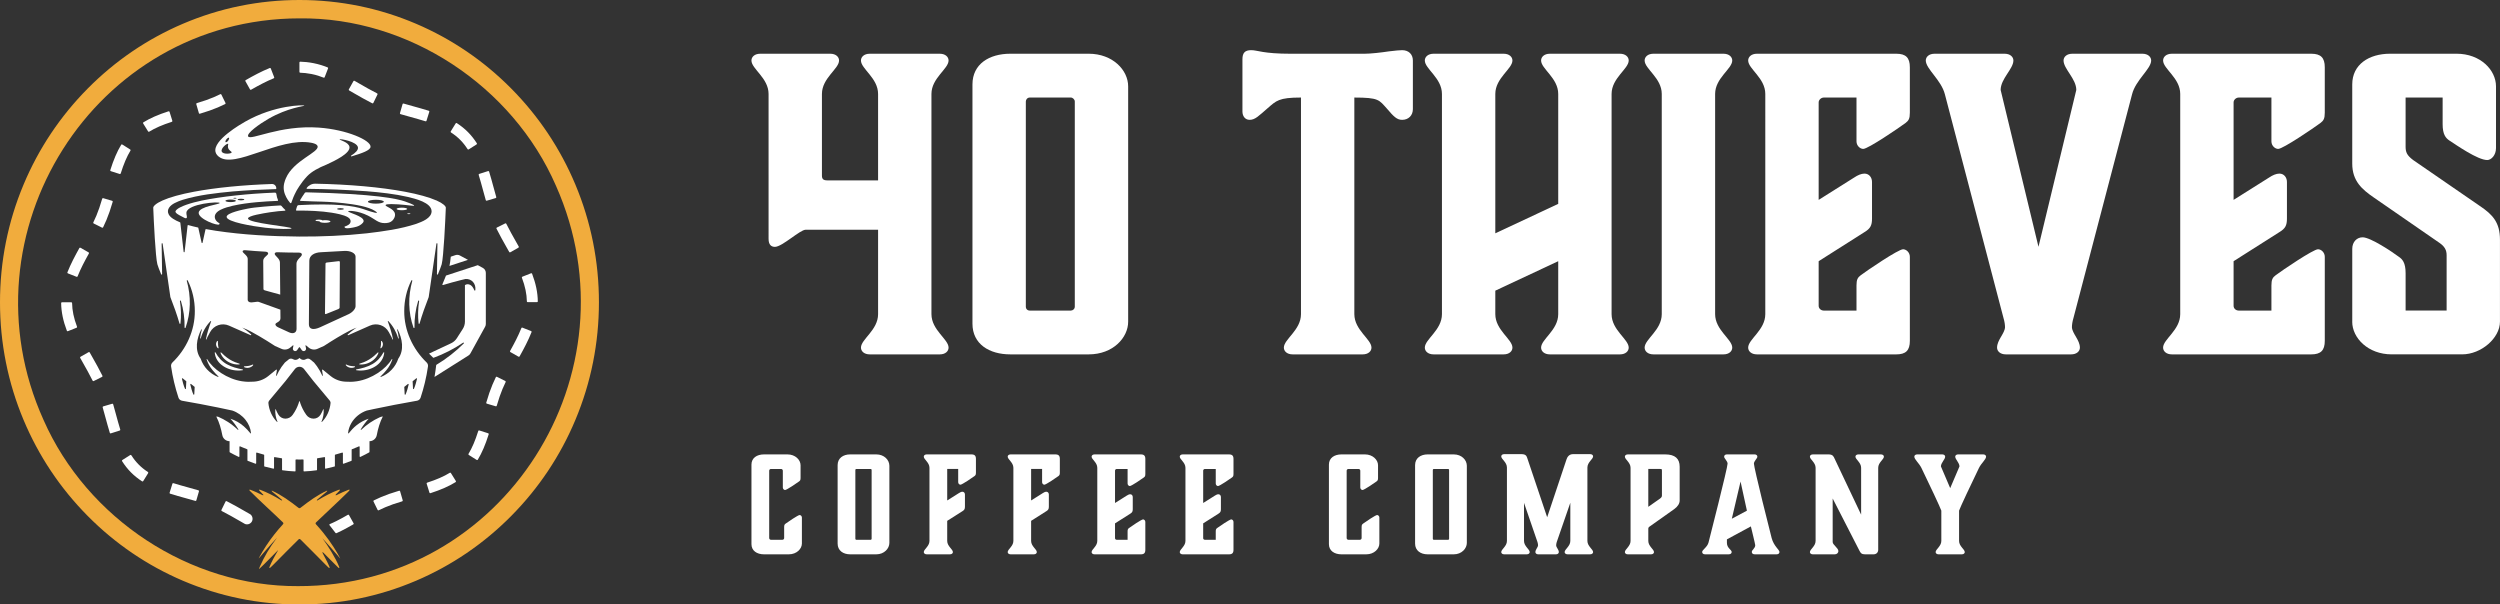
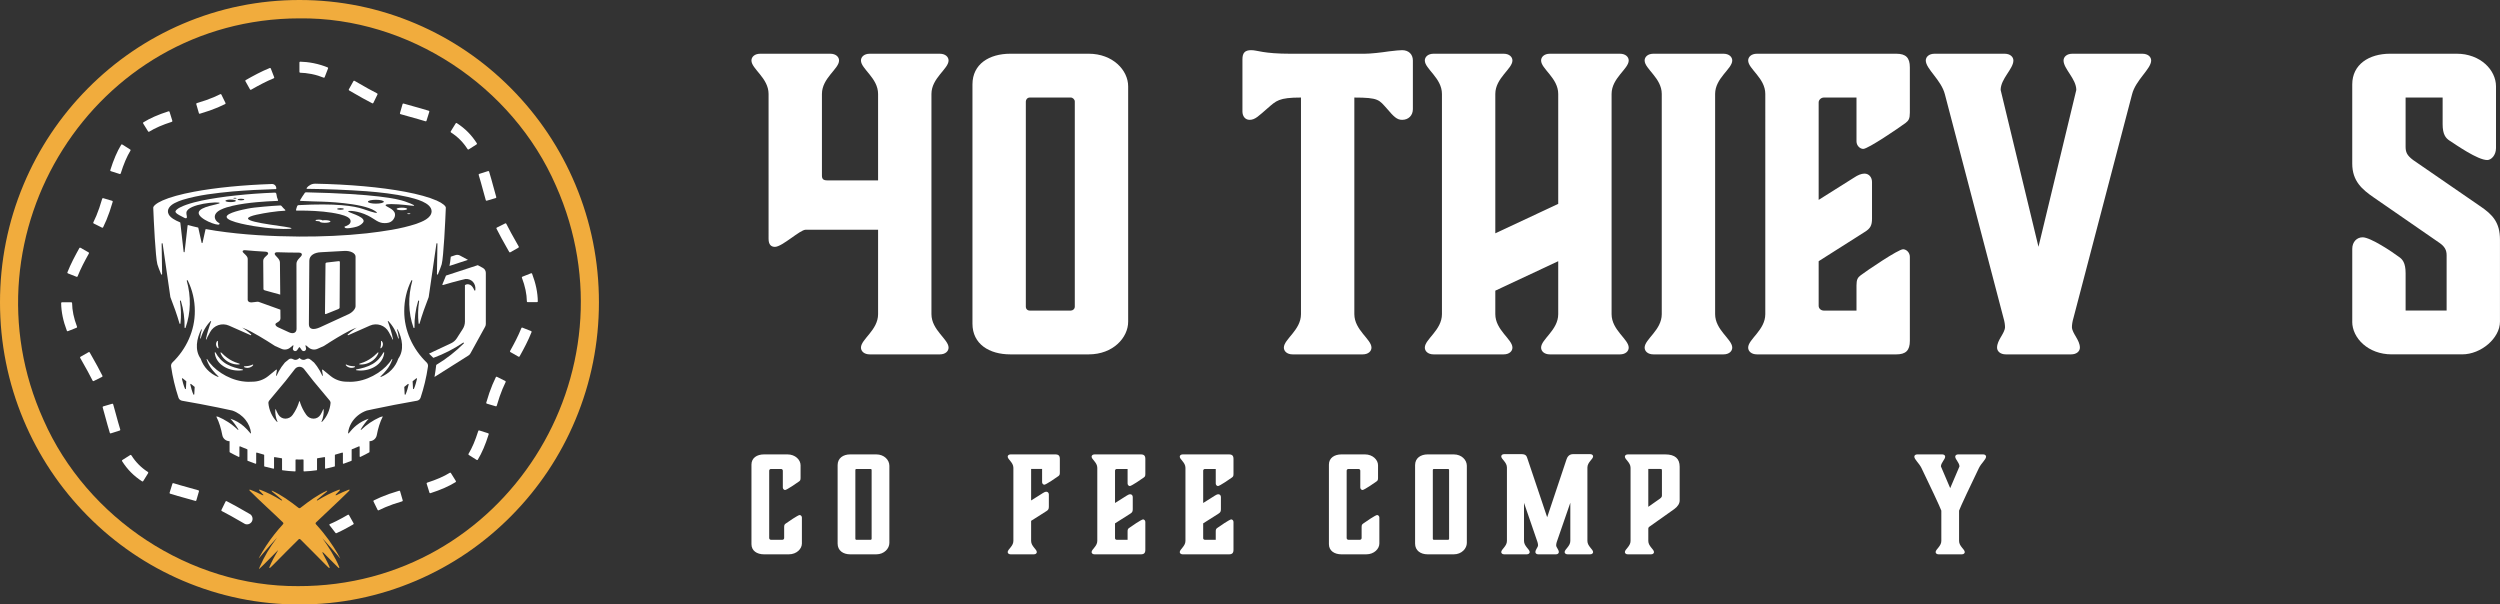
<svg xmlns="http://www.w3.org/2000/svg" viewBox="0 0 2350.4 568.32" id="Layer_6">
  <rect x="0" y="0" width="2350.4" height="568.32" fill="#333333" stroke="none" />
  <defs>
    <style>.cls-1{fill:#f1ac3d;}.cls-2{fill:#fff;}</style>
  </defs>
  <path d="M875.71,295.36c0,14.98,16.1,23.59,16.1,31.45,0,3.37-2.99,6.36-8.24,6.36h-65.89c-5.24,0-8.24-2.99-8.24-6.36,0-7.86,16.1-16.47,16.1-31.45v-79.37h-68.14c-5.24,0-22.09,16.1-28.83,16.1-3.37,0-5.99-1.87-5.99-7.49V88.33c0-14.98-16.1-23.59-16.1-31.45,0-3.37,2.99-6.36,8.24-6.36h65.89c5.24,0,8.24,2.99,8.24,6.36,0,7.86-16.1,16.47-16.1,31.45v76.75c0,2.99,1.12,4.49,4.87,4.49h47.92v-81.24c0-14.98-16.1-23.59-16.1-31.45,0-3.37,2.99-6.36,8.24-6.36h65.89c5.24,0,8.24,2.99,8.24,6.36,0,7.86-16.1,16.47-16.1,31.45v207.03Z" class="cls-2" />
  <path d="M914.27,304.35V79.34c0-19.09,15.72-28.83,35.57-28.83h73.75c22.46,0,37.06,15.35,37.06,30.7v221.26c0,14.98-14.23,30.7-37.06,30.7h-73.75c-19.84,0-35.57-9.73-35.57-28.83ZM968.18,291.99h38.56c1.87,0,3.74-1.5,3.74-3.74V95.44c0-1.87-1.87-3.74-3.74-3.74h-38.56c-2.25,0-3.74,1.87-3.74,3.74v192.81c0,2.25,1.5,3.74,3.74,3.74Z" class="cls-2" />
  <path d="M1273.3,295.36c0,14.98,16.1,23.59,16.1,31.45,0,3.37-2.99,6.36-8.24,6.36h-65.89c-5.24,0-8.24-2.99-8.24-6.36,0-7.86,16.1-16.47,16.1-31.45V91.7c-20.97,0-23.21,3-31.45,10.11-8.24,7.11-11.61,10.86-16.85,10.86-4.12,0-6.74-3.37-6.74-7.86v-49.04c0-5.99,2.25-8.61,8.24-8.61s10.86,3.37,37.44,3.37h68.89c5.99,0,15.72-1.12,23.21-2.25,6.36-.75,10.11-1.12,12.35-1.12,5.99,0,10.11,3.74,10.11,9.73v45.67c0,5.99-4.12,10.11-10.11,10.11-4.87,0-7.86-2.99-14.23-10.48-7.49-8.24-7.49-10.48-30.7-10.48v203.66Z" class="cls-2" />
  <path d="M1515.15,295.36c0,14.98,16.1,23.59,16.1,31.45,0,3.37-2.99,6.36-8.24,6.36h-65.89c-5.24,0-8.24-2.99-8.24-6.36,0-7.86,16.1-16.47,16.1-31.45v-49.79l-59.15,27.7v22.09c0,14.98,16.1,23.59,16.1,31.45,0,3.37-2.99,6.36-8.24,6.36h-65.89c-5.24,0-8.24-2.99-8.24-6.36,0-7.86,16.1-16.47,16.1-31.45V88.33c0-14.98-16.1-23.59-16.1-31.45,0-3.37,2.99-6.36,8.24-6.36h65.89c5.24,0,8.24,2.99,8.24,6.36,0,7.86-16.1,16.47-16.1,31.45v131.03l59.15-27.7v-103.33c0-14.98-16.1-23.59-16.1-31.45,0-3.37,2.99-6.36,8.24-6.36h65.89c5.24,0,8.24,2.99,8.24,6.36,0,7.86-16.1,16.47-16.1,31.45v207.03Z" class="cls-2" />
-   <path d="M1612.49,295.36c0,14.98,16.1,23.59,16.1,31.45,0,3.37-2.99,6.36-8.24,6.36h-65.89c-5.24,0-8.24-2.99-8.24-6.36,0-7.86,16.1-16.47,16.1-31.45V88.33c0-14.98-16.1-23.59-16.1-31.45,0-3.37,2.99-6.36,8.24-6.36h65.89c5.24,0,8.24,2.99,8.24,6.36,0,7.86-16.1,16.47-16.1,31.45v207.03Z" class="cls-2" />
+   <path d="M1612.49,295.36c0,14.98,16.1,23.59,16.1,31.45,0,3.37-2.99,6.36-8.24,6.36h-65.89c-5.24,0-8.24-2.99-8.24-6.36,0-7.86,16.1-16.47,16.1-31.45V88.33c0-14.98-16.1-23.59-16.1-31.45,0-3.37,2.99-6.36,8.24-6.36h65.89c5.24,0,8.24,2.99,8.24,6.36,0,7.86-16.1,16.47-16.1,31.45Z" class="cls-2" />
  <path d="M1651.8,333.17c-5.24,0-8.24-2.99-8.24-6.36,0-7.86,16.1-16.47,16.1-31.45V88.33c0-14.98-16.1-23.59-16.1-31.45,0-3.37,2.99-6.36,8.24-6.36h131.03c8.99,0,12.73,3.74,12.73,12.73v42.68c0,5.62-1.12,7.49-4.12,9.73-5.99,4.49-35.19,24.34-39.68,24.34-2.99,0-6.36-2.99-6.36-7.11v-41.18h-30.7c-2.62,0-4.87,2.25-4.87,4.49v91.72l33.32-20.97c3.37-2.25,6.74-3.74,9.73-3.74,4.49,0,7.11,3.74,7.11,7.86v34.44c0,6.36-1.5,9.36-7.11,12.73l-43.05,27.33v41.93c0,2.62,2.25,4.49,4.87,4.49h30.7v-23.59c0-5.62,1.12-7.49,4.12-9.73,5.99-4.49,35.19-24.33,39.69-24.33,2.99,0,6.36,2.99,6.36,7.11v78.99c0,8.98-3.74,12.73-12.73,12.73h-131.03Z" class="cls-2" />
  <path d="M1916.48,232.09l35.57-147.51c0-10.48-11.98-19.84-11.98-27.7,0-3.37,2.99-6.36,8.24-6.36h65.89c5.24,0,8.24,2.99,8.24,6.36,0,7.86-14.6,18.34-17.97,31.82l-55.03,210.03c-1.12,3.74-1.5,6.74-1.5,8.99.37,5.99,7.49,11.98,7.49,19.09,0,3.37-2.99,6.36-8.24,6.36h-61.4c-5.24,0-8.24-2.99-8.24-6.36,0-7.11,7.11-13.1,7.49-19.09,0-2.25-.37-5.24-1.5-8.99l-55.03-210.03c-3.37-13.48-17.97-23.96-17.97-31.82,0-3.37,2.99-6.36,8.24-6.36h65.89c5.24,0,8.24,2.99,8.24,6.36,0,7.86-11.98,17.22-11.98,27.7l35.57,147.51Z" class="cls-2" />
-   <path d="M2041.9,333.17c-5.24,0-8.24-2.99-8.24-6.36,0-7.86,16.1-16.47,16.1-31.45V88.33c0-14.98-16.1-23.59-16.1-31.45,0-3.37,2.99-6.36,8.24-6.36h131.03c8.98,0,12.73,3.74,12.73,12.73v42.68c0,5.62-1.12,7.49-4.12,9.73-5.99,4.49-35.19,24.34-39.68,24.34-2.99,0-6.36-2.99-6.36-7.11v-41.18h-30.7c-2.62,0-4.87,2.25-4.87,4.49v91.72l33.32-20.97c3.37-2.25,6.74-3.74,9.73-3.74,4.49,0,7.11,3.74,7.11,7.86v34.44c0,6.36-1.5,9.36-7.11,12.73l-43.05,27.33v41.93c0,2.62,2.25,4.49,4.87,4.49h30.7v-23.59c0-5.62,1.12-7.49,4.12-9.73,5.99-4.49,35.19-24.33,39.69-24.33,2.99,0,6.36,2.99,6.36,7.11v78.99c0,8.98-3.74,12.73-12.73,12.73h-131.03Z" class="cls-2" />
  <path d="M2211.5,302.47v-68.51c0-6.74,4.49-10.86,9.73-10.86,7.49,0,28.08,13.85,34.07,18.34,3.37,2.25,6.36,5.62,6.36,15.35v35.19h38.56v-52.04c0-4.87-1.87-8.24-6.74-11.61l-61.77-42.68c-10.86-7.49-20.22-15.35-20.22-31.82v-74.5c0-18.72,15.72-28.83,35.57-28.83h62.52c22.46,0,37.06,15.35,37.06,30.7v58.03c0,6.74-4.49,11.23-8.24,11.23-8.99,0-29.2-14.23-35.57-18.34-3.37-2.25-6.36-5.62-6.36-15.35v-25.08h-34.82v46.05c0,5.24,1.12,8.24,7.11,12.73l62.52,43.05c12.35,8.24,19.09,15.72,19.09,31.82v77.12c0,15.35-17.6,30.7-35.57,30.7h-66.27c-22.09,0-37.06-15.35-37.06-30.7Z" class="cls-2" />
  <path d="M753.9,511.08c0,4.73-4.73,10.08-12.32,10.08h-23.27c-6.72,0-11.82-3.36-11.82-9.58v-74.79c0-6.22,5.1-9.58,11.82-9.58h22.03c7.34,0,12.32,5.1,12.32,10.2v11.95c0,1.87-.37,2.49-1.37,3.24-1.99,1.49-11.7,8.09-13.19,8.09-1,0-2.12-1-2.12-2.36v-15.8c0-.87-.75-1.62-1.62-1.62h-9.58c-.87,0-1.62.75-1.62,1.62v63.34c0,.87.75,1.62,1.62,1.62h10.83c.87,0,1.62-.75,1.62-1.62v-10.33c0-1.87.37-2.49,1.37-3.24,1.99-1.49,11.7-8.09,13.19-8.09,1,0,2.12,1,2.12,2.36v24.51Z" class="cls-2" />
  <path d="M787.5,511.08v-73.79c0-6.6,5.23-10.08,11.82-10.08h24.51c7.47,0,12.32,5.23,12.32,10.7v72.55c0,5.1-4.73,10.7-12.32,10.7h-24.51c-6.72,0-11.82-3.61-11.82-10.08ZM805.04,507.48h13.56c.5,0,.87-.5.87-.87v-64.83c0-.5-.37-.87-.87-.87h-13.56c-.5,0-.87.37-.87.87v64.83c0,.37.37.87.87.87Z" class="cls-2" />
-   <path d="M900.86,440.9h-10.33v29.62l11.07-6.97c1.12-.75,2.24-1.24,3.24-1.24,1.49,0,2.36,1.24,2.36,2.61v11.45c0,2.12-.5,3.11-2.36,4.23l-14.31,9.08v18.91c0,4.98,5.35,7.84,5.35,10.45,0,1.12-1,2.12-2.74,2.12h-21.9c-1.74,0-2.74-1-2.74-2.12,0-2.61,5.35-5.48,5.35-10.45v-68.81c0-4.98-5.35-7.84-5.35-10.45,0-1.12.99-2.12,2.74-2.12h42.06c2.99,0,4.23,1.24,4.23,4.23v12.94c0,1.87-.37,2.49-1.37,3.24-1.99,1.49-11.7,8.09-13.19,8.09-1,0-2.12-1-2.12-2.36v-12.44Z" class="cls-2" />
  <path d="M979.75,440.9h-10.33v29.62l11.07-6.97c1.12-.75,2.24-1.24,3.24-1.24,1.49,0,2.36,1.24,2.36,2.61v11.45c0,2.12-.5,3.11-2.36,4.23l-14.31,9.08v18.91c0,4.98,5.35,7.84,5.35,10.45,0,1.12-1,2.12-2.74,2.12h-21.9c-1.74,0-2.74-1-2.74-2.12,0-2.61,5.35-5.48,5.35-10.45v-68.81c0-4.98-5.35-7.84-5.35-10.45,0-1.12.99-2.12,2.74-2.12h42.06c2.99,0,4.23,1.24,4.23,4.23v12.94c0,1.87-.37,2.49-1.37,3.24-1.99,1.49-11.7,8.09-13.19,8.09-1,0-2.12-1-2.12-2.36v-12.44Z" class="cls-2" />
  <path d="M1029.02,521.16c-1.74,0-2.74-1-2.74-2.12,0-2.61,5.35-5.48,5.35-10.45v-68.81c0-4.98-5.35-7.84-5.35-10.45,0-1.12,1-2.12,2.74-2.12h43.55c2.99,0,4.23,1.24,4.23,4.23v14.19c0,1.87-.37,2.49-1.37,3.24-1.99,1.49-11.7,8.09-13.19,8.09-1,0-2.12-1-2.12-2.36v-13.69h-10.2c-.87,0-1.62.75-1.62,1.49v30.49l11.07-6.97c1.12-.75,2.24-1.24,3.24-1.24,1.49,0,2.36,1.24,2.36,2.61v11.45c0,2.12-.5,3.11-2.36,4.23l-14.31,9.08v13.94c0,.87.75,1.49,1.62,1.49h10.2v-7.84c0-1.87.37-2.49,1.37-3.24,1.99-1.49,11.7-8.09,13.19-8.09,1,0,2.12,1,2.12,2.36v26.26c0,2.99-1.24,4.23-4.23,4.23h-43.55Z" class="cls-2" />
  <path d="M1111.9,521.16c-1.74,0-2.74-1-2.74-2.12,0-2.61,5.35-5.48,5.35-10.45v-68.81c0-4.98-5.35-7.84-5.35-10.45,0-1.12.99-2.12,2.74-2.12h43.55c2.99,0,4.23,1.24,4.23,4.23v14.19c0,1.87-.37,2.49-1.37,3.24-1.99,1.49-11.7,8.09-13.19,8.09-1,0-2.12-1-2.12-2.36v-13.69h-10.2c-.87,0-1.62.75-1.62,1.49v30.49l11.07-6.97c1.12-.75,2.24-1.24,3.24-1.24,1.49,0,2.36,1.24,2.36,2.61v11.45c0,2.12-.5,3.11-2.36,4.23l-14.31,9.08v13.94c0,.87.75,1.49,1.62,1.49h10.2v-7.84c0-1.87.37-2.49,1.37-3.24,1.99-1.49,11.7-8.09,13.19-8.09,1,0,2.12,1,2.12,2.36v26.26c0,2.99-1.24,4.23-4.23,4.23h-43.55Z" class="cls-2" />
  <path d="M1296.81,511.08c0,4.73-4.73,10.08-12.32,10.08h-23.27c-6.72,0-11.82-3.36-11.82-9.58v-74.79c0-6.22,5.1-9.58,11.82-9.58h22.03c7.34,0,12.32,5.1,12.32,10.2v11.95c0,1.87-.37,2.49-1.37,3.24-1.99,1.49-11.7,8.09-13.19,8.09-1,0-2.12-1-2.12-2.36v-15.8c0-.87-.75-1.62-1.62-1.62h-9.58c-.87,0-1.62.75-1.62,1.62v63.34c0,.87.75,1.62,1.62,1.62h10.83c.87,0,1.62-.75,1.62-1.62v-10.33c0-1.87.37-2.49,1.37-3.24,1.99-1.49,11.7-8.09,13.19-8.09.99,0,2.12,1,2.12,2.36v24.51Z" class="cls-2" />
  <path d="M1330.41,511.08v-73.79c0-6.6,5.23-10.08,11.82-10.08h24.51c7.47,0,12.32,5.23,12.32,10.7v72.55c0,5.1-4.73,10.7-12.32,10.7h-24.51c-6.72,0-11.82-3.61-11.82-10.08ZM1347.95,507.48h13.56c.5,0,.87-.5.87-.87v-64.83c0-.5-.37-.87-.87-.87h-13.56c-.5,0-.87.37-.87.87v64.83c0,.37.37.87.87.87Z" class="cls-2" />
  <path d="M1476.37,472.63l-12.82,37.08c-.37,1.24-.5,2.24-.5,2.99,0,1.99,2.49,3.98,2.49,6.35,0,1.12-1,2.12-2.74,2.12h-16.55c-1.74,0-2.74-1-2.74-2.12,0-2.36,2.36-4.36,2.49-6.35,0-.75-.12-1.74-.5-2.99l-12.69-36.96v35.84c0,4.98,5.35,7.84,5.35,10.45,0,1.12-1,2.12-2.74,2.12h-21.28c-1.74,0-2.74-1-2.74-2.12,0-2.61,5.35-5.48,5.35-10.45v-69.06c0-4.98-5.35-7.84-5.35-10.45,0-1.12,1-2.12,2.74-2.12h16.18c3.98,0,4.85,1.62,5.47,3.48l18.79,55.87,18.17-54.38c.62-1.87,2.12-4.98,6.22-4.98h16.05c1.74,0,2.74,1,2.74,2.12,0,2.61-5.35,5.47-5.35,10.45v69.06c0,4.98,5.35,7.84,5.35,10.45,0,1.12-1,2.12-2.74,2.12h-21.28c-1.74,0-2.74-1-2.74-2.12,0-2.61,5.35-5.48,5.35-10.45v-35.96Z" class="cls-2" />
  <path d="M1530.38,521.16c-1.74,0-2.74-1-2.74-2.12,0-2.61,5.35-5.48,5.35-10.45v-68.81c0-4.98-5.35-7.84-5.35-10.45,0-1.12,1-2.12,2.74-2.12h35.22c9.21,0,13.56,3.98,13.56,11.57v31.73c0,2.86-1.74,5.72-5.23,8.21l-23.02,16.3c-.87.62-1.24,1.12-1.24,2.12v11.45c0,4.98,5.35,7.84,5.35,10.45,0,1.12-1,2.12-2.74,2.12h-21.9ZM1549.66,440.9v35.59l10.83-7.59c1.74-1.24,1.99-2.12,1.99-2.99v-23.27c0-1.62-.12-1.74-1.74-1.74h-11.07Z" class="cls-2" />
-   <path d="M1672.98,518.92c0,1.37-1,2.24-2.74,2.24h-20.41c-1.99,0-2.86-1-2.86-2.24,0-1.99,3.24-3.36,3.24-6.35,0-.87-4.11-17.67-4.11-17.67l-22.52,12.19v3.36c0,4.85,4.48,6.47,4.48,8.46,0,1.24-.87,2.24-2.86,2.24h-22.15c-1.74,0-2.74-.87-2.74-2.24,0-1.99,4.85-4.48,5.97-8.84,1-3.86,17.92-70.31,17.92-74.17,0-2.36-3.24-4.98-3.24-6.47,0-1.37,1-2.24,2.74-2.24h25.76c1.74,0,2.74.87,2.74,2.24,0,1.49-3.24,4.11-3.24,6.47,0,3.86,15.31,64.96,16.67,69.93,1.99,7.59,7.34,11.07,7.34,13.07ZM1642.37,480.1l-5.97-27.38-8.21,34.97,14.19-7.59Z" class="cls-2" />
-   <path d="M1704.34,521.16c-1.74,0-2.74-1-2.74-2.12,0-2.61,5.35-5.48,5.35-10.45v-68.81c0-4.98-5.35-7.84-5.35-10.45,0-1.12.99-2.12,2.74-2.12h14.93c3.86,0,4.73,2.12,5.48,3.86l25.01,52.76v-44.05c0-4.98-5.35-7.84-5.35-10.45,0-1.12,1-2.12,2.74-2.12h21.28c1.74,0,2.74,1,2.74,2.12,0,2.61-5.35,5.47-5.35,10.45v77.03c0,2.61-1.74,4.36-4.48,4.36h-7.84c-3.36,0-4.23-1.24-5.35-3.48l-25.14-49.03v40.94c0,2.61,5.35,5.6,5.35,8.46,0,1.87-1.49,3.11-3.48,3.11h-20.53Z" class="cls-2" />
  <path d="M1833.5,458.94l8.71-20.41c0-3.48-3.98-6.6-3.98-9.21,0-1.12,1-2.12,2.74-2.12h23.52c1.74,0,2.74,1,2.74,2.12,0,2.61-4.48,6.1-6.72,10.7-6.97,14.31-17.79,37.33-18.67,40.07v28.5c0,4.98,5.35,7.84,5.35,10.45,0,1.12-1,2.12-2.74,2.12h-21.9c-1.74,0-2.74-1-2.74-2.12,0-2.61,5.35-5.48,5.35-10.45v-28.5c-.87-2.74-11.7-25.76-18.67-40.07-2.24-4.6-6.72-8.09-6.72-10.7,0-1.12,1-2.12,2.74-2.12h23.52c1.74,0,2.74,1,2.74,2.12,0,2.61-3.98,5.72-3.98,9.21l8.71,20.41Z" class="cls-2" />
  <path d="M315.47,501.07c-1.88-2.43-3.76-4.85-5.64-7.28-.28-.36-.15-.9.27-1.08,2.51-1.12,3.29-1.4,5.92-2.72,3.96-1.98,7.67-4.01,11.11-6.04.34-.2.77-.08.96.26l4.36,7.8c.19.34.08.77-.26.96-3.48,2.03-7.18,4.06-11.09,6.04-2.23,1.13-2.63,1.27-4.79,2.27-.3.14-.65.05-.85-.21ZM230.48,492.69s-.09-.04-.13-.06c-1.62-.92-3.23-1.85-4.85-2.78-5.58-3.21-11.35-6.54-17.02-9.4-.35-.18-.5-.61-.32-.97l3.92-8c.18-.36.61-.51.97-.33,5.93,2.99,11.83,6.39,17.55,9.68,1.6.92,3.21,1.85,4.81,2.76.04.02.08.05.12.08,1.9,1.6,2.45,4.31,1.35,6.47-1.17,2.29-3.9,3.4-6.39,2.54ZM355.04,479.44l-3.92-8.01c-.18-.36-.03-.8.33-.97,2.37-1.17,4.59-2.19,6.76-3.12,4.82-2.06,10.1-3.91,17.05-5.97.38-.11.78.11.89.49l2.48,8.57c.11.38-.11.78-.49.9-6.55,1.95-11.48,3.67-15.92,5.57-1.99.85-4.04,1.79-6.22,2.87-.35.17-.78.03-.96-.33ZM184.58,470.46c-.11.38-.51.6-.89.49-3.08-.9-6.25-1.78-9.32-2.63-4.76-1.32-9.67-2.67-14.45-4.18-.38-.12-.59-.53-.47-.91l2.65-8.51c.12-.38.52-.59.9-.47,4.62,1.45,9.43,2.78,14.1,4.07,3.11.86,6.32,1.75,9.48,2.67.38.11.6.52.49.9l-2.48,8.57ZM403.77,463.21l-2.66-8.52c-.12-.38.09-.78.47-.91,8.91-2.87,15.73-5.85,21.33-9.31.34-.21.77-.11.98.23l4.7,7.56c.21.34.11.79-.23,1-6.35,3.93-13.91,7.26-23.69,10.41-.38.12-.78-.09-.9-.47ZM134.61,452.33c-.21.34-.66.45-1,.23-3.91-2.53-7.43-5.37-10.5-8.46-3.06-3.08-5.87-6.64-8.36-10.57-.22-.34-.11-.79.23-1.01l7.49-4.74c.33-.21.77-.11.99.23,2.11,3.31,4.38,6.18,6.93,8.75,2.56,2.58,5.41,4.88,8.69,7.01.33.22.43.66.23,1l-4.69,7.57ZM448.2,432.43l-7.5-4.73c-.33-.21-.43-.65-.23-.99,3.45-5.72,6.31-12.43,9.19-21.56.12-.38.52-.59.9-.47l8.44,2.68c.38.12.59.53.47.91-3.11,9.88-6.39,17.52-10.26,23.93-.21.34-.65.45-.99.23ZM104.16,407.46c-.38.12-.79-.09-.9-.48-1.49-4.84-2.84-9.81-4.15-14.63-.84-3.09-1.7-6.27-2.59-9.37-.11-.38.11-.78.49-.9l8.49-2.5c.38-.11.78.11.89.49.91,3.17,1.79,6.4,2.64,9.53,1.28,4.72,2.6,9.59,4.04,14.26.12.38-.09.78-.47.9l-8.43,2.68ZM466.13,381.99l-8.49-2.51c-.38-.11-.6-.52-.49-.9,2.03-6.93,3.84-12.2,5.87-17.03.94-2.25,1.98-4.54,3.17-6.99.17-.36.61-.51.96-.33l7.93,3.96c.35.18.5.61.32.97-1.1,2.26-2.06,4.38-2.92,6.44-1.86,4.45-3.56,9.38-5.47,15.9-.11.38-.51.6-.89.49ZM88.07,358.27c-.35.18-.78.03-.96-.33-2.84-5.73-6.13-11.56-9.32-17.2-.81-1.43-1.62-2.86-2.42-4.3-.2-.35-.07-.79.27-.99l7.7-4.39c.35-.2.78-.07.98.27.8,1.42,1.6,2.84,2.4,4.26,3.27,5.78,6.64,11.74,9.6,17.74.18.36.03.8-.33.98l-7.93,3.95ZM487.52,335.37l-7.7-4.39c-.35-.2-.47-.64-.27-.99,3.84-6.88,7.74-14.22,10.64-21.56.15-.37.56-.55.93-.41l8.23,3.24c.37.15.56.57.41.95-3.12,7.92-7.24,15.66-11.26,22.87-.2.35-.63.47-.98.27ZM62.86,310.96c-3.51-9.23-5.26-17.76-5.37-26.04,0-.4.32-.73.72-.73h8.84c.39,0,.71.32.72.71.1,6.98,1.63,14.29,4.66,22.28.14.37-.04.79-.41.94l-8.23,3.25c-.37.15-.79-.04-.94-.42ZM495.34,283.38c-.11-6.98-1.64-14.29-4.68-22.28-.14-.37.04-.79.41-.94l8.23-3.26c.37-.15.79.04.94.42,3.51,9.23,5.28,17.76,5.38,26.03,0,.4-.32.73-.72.73h-8.84c-.39.01-.71-.31-.72-.7ZM72.01,260.25l-8.23-3.25c-.37-.15-.56-.57-.41-.95,3.13-7.92,7.24-15.65,11.27-22.87.2-.35.63-.47.98-.27l7.7,4.39c.35.2.47.64.27.99-3.84,6.88-7.75,14.22-10.65,21.56-.15.37-.56.55-.93.41ZM479.75,237.21c-.35.2-.78.07-.98-.27-.79-1.41-1.58-2.81-2.38-4.22-3.27-5.79-6.65-11.77-9.63-17.78-.18-.36-.03-.8.33-.98l7.93-3.95c.35-.18.78-.03.96.33,2.84,5.75,6.14,11.59,9.34,17.24.8,1.42,1.6,2.83,2.4,4.25.2.35.07.79-.27.99l-7.7,4.39ZM95.97,214.05l-7.92-3.96c-.36-.18-.5-.61-.33-.97,1.09-2.25,2.04-4.34,2.9-6.39,1.87-4.46,3.57-9.4,5.48-15.95.11-.38.51-.61.89-.49l8.49,2.5c.38.11.6.52.49.9-2.03,6.95-3.85,12.24-5.88,17.08-.94,2.23-1.97,4.51-3.15,6.94-.17.36-.61.51-.97.33ZM457.6,188.69c-.38.11-.78-.11-.89-.49-.91-3.16-1.78-6.37-2.62-9.48-1.29-4.73-2.61-9.62-4.06-14.31-.12-.38.09-.78.47-.9l8.43-2.68c.38-.12.79.09.9.48,1.5,4.86,2.85,9.85,4.16,14.67.83,3.07,1.69,6.24,2.58,9.32.11.38-.11.78-.49.9l-8.49,2.5ZM112.58,163.59l-8.43-2.68c-.38-.12-.59-.53-.47-.92,3.12-9.88,6.4-17.52,10.27-23.92.21-.34.66-.45.99-.23l7.5,4.73c.33.21.44.65.23.99-3.46,5.72-6.32,12.42-9.19,21.55-.12.38-.52.59-.9.48ZM440.62,140.5c-.33.21-.77.11-.99-.23-2.1-3.29-4.36-6.15-6.9-8.71-2.57-2.59-5.43-4.9-8.73-7.03-.33-.21-.44-.66-.23-1l4.68-7.57c.21-.34.66-.45,1-.23,3.92,2.53,7.47,5.39,10.54,8.49,3.04,3.07,5.85,6.61,8.34,10.52.22.34.11.79-.23,1.01l-7.49,4.74ZM139.26,123.58l-4.7-7.56c-.21-.34-.11-.79.23-1,6.34-3.93,13.91-7.24,23.69-10.39.38-.12.79.09.91.47l2.65,8.51c.12.38-.09.79-.47.91-8.91,2.87-15.73,5.84-21.33,9.29-.34.21-.77.11-.98-.23ZM400.97,113.58c-.12.38-.52.59-.9.47-4.6-1.44-9.4-2.77-14.05-4.06-3.13-.87-6.35-1.76-9.52-2.69-.38-.11-.6-.52-.49-.9l2.48-8.57c.11-.38.51-.6.89-.49,3.09.91,6.28,1.79,9.36,2.64,4.74,1.31,9.64,2.67,14.41,4.16.38.12.59.53.47.91l-2.65,8.51ZM187,106.44l-2.48-8.57c-.11-.38.11-.79.49-.9,6.53-1.94,11.44-3.66,15.87-5.55,2.01-.86,4.06-1.81,6.26-2.89.36-.18.79-.03.96.33l3.92,8c.18.36.03.8-.33.97-2.38,1.18-4.62,2.21-6.81,3.14-4.81,2.05-10.07,3.9-17,5.96-.38.11-.78-.11-.89-.49ZM350.99,96.81c-.18.36-.61.51-.97.33-5.92-2.99-11.8-6.38-17.5-9.66-1.43-.82-2.86-1.65-4.29-2.47-.34-.2-.47-.64-.27-.99l4.35-7.77c.2-.35.63-.47.98-.28,1.44.83,2.89,1.66,4.33,2.49,5.57,3.21,11.32,6.52,16.97,9.37.35.18.5.61.32.97l-3.92,8ZM235.06,84.08l-4.35-7.77c-.2-.35-.08-.79.27-.99,7.16-4.07,14.82-8.23,22.65-11.38.37-.15.79.04.94.41l3.22,8.31c.14.37-.04.79-.4.94-6.85,2.77-13.54,6.32-21.35,10.76-.35.2-.79.08-.98-.27ZM305.23,72.62c-.14.37-.56.55-.93.4-3.12-1.27-6.97-2.55-11.46-3.44-3.97-.79-7.57-1.12-10.64-1.21-.39-.01-.69-.33-.69-.72v-8.94c0-.4.33-.73.72-.72,3.6.09,7.83.46,12.51,1.39,5.22,1.04,9.7,2.52,13.31,3.99.36.15.53.56.39.93l-3.22,8.33Z" class="cls-2" />
  <path d="M207.95,333.32c.46.93,1.02,1.81,1.67,2.63,1.3,1.65,2.95,3.07,4.8,4.15.91.56,1.9,1.01,2.9,1.4,1,.39,2.05.68,3.1.89,1.5.28,3.04.4,4.54.28.43-.03.5-.65.08-.77-1.4-.42-2.73-.87-4.02-1.4-1.82-.73-3.53-1.59-5.15-2.6-1.63-1-3.13-2.15-4.6-3.39-1.13-.96-2.2-1.99-3.31-3.08-.3-.29-.78.02-.64.41.17.51.39,1,.62,1.48Z" class="cls-2" />
  <path d="M432.38,240.21c-1.27-.69-2.79-.82-4.16-.36l-4.41,1.48c-.39,3.73-.8,6.79-1.25,8.68l17.41-5.7-7.6-4.11Z" class="cls-2" />
  <path d="M203.97,326.4c.25.37.55.7.9.98.3.24.72-.04.62-.41-.1-.38-.19-.74-.27-1.09-.14-.64-.24-1.25-.28-1.86-.05-.61-.06-1.22-.06-1.86,0-.41.01-.82.02-1.27,0-.36-.44-.54-.68-.27-.34.37-.59.8-.78,1.26-.29.73-.38,1.54-.28,2.32.1.79.38,1.55.82,2.2Z" class="cls-2" />
  <path d="M360.51,331.38c-2.5,4.5-5.94,8.44-10.56,11.01-4.55,2.58-9.66,3.95-14.91,4.92-.44.08-.42.71.02.78.87.13,1.75.2,2.63.24,10.91.58,22.51-5.84,23.55-16.72.04-.42-.53-.6-.73-.23Z" class="cls-2" />
  <path d="M453.98,251.89l-4.78-2.59-29.89,9.78c-.79,1.96-1.69,4.15-2.69,6.57-.22.55-.45,1.1-.69,1.68-.15.38.19.77.58.65,5.59-1.72,11.25-3.22,16.89-4.66.38-.08,4-1.02,4.29-1.03,5.95-.31,9.84,4.49,9.23,10.26,0,.08-.02.16-.03.24-.06.49-.73.59-.92.14-.27-.64-.56-1.26-.88-1.84-1-1.82-2.42-3.38-4.36-3.75-.72-.14-1.76-.16-2.34.06l.33-.08c-.44.19-.99.42-1.6.68v34.28c0,2.5-.71,4.92-2.06,7.02l-5.58,8.71c-1.31,2.05-3.16,3.67-5.35,4.7l-20.77,9.74c1.24,1.32,2.52,2.59,3.85,3.8.13.12.32.16.49.1,9.65-3.54,18.99-8.3,27.73-14.19.48-.33,1.02.33.6.75-7.63,7.61-16.26,14.37-25.69,20.03-.13.08-.21.21-.23.36-.43,3.71-.96,7.42-1.6,11.1l31.95-20.18c.75-.47,1.38-1.14,1.81-1.93l13.83-25.12c.43-.79.66-1.68.66-2.59v-48c0-1.96-1.07-3.76-2.78-4.69Z" class="cls-2" />
  <path d="M228.08,347.31c-5.25-.97-10.36-2.34-14.91-4.92-4.62-2.58-8.07-6.51-10.56-11.01-.2-.37-.77-.19-.73.23,1.04,10.89,12.64,17.3,23.56,16.72.88-.04,1.76-.11,2.63-.24.44-.07.46-.7.02-.78Z" class="cls-2" />
  <path d="M333.41,344.4c-2.25-.13-4.36-.26-6.49-1.09-.44-.17-.88-.35-1.32-.57-.37-.18-.72.27-.47.6,1.81,2.41,5.71,3.23,8.44,1.8.36-.19.24-.73-.16-.75Z" class="cls-2" />
  <path d="M410.21,188.44c-6.75-3-16.94-5.83-29.44-8.17-22.93-4.31-52.43-6.94-84.3-7.57-3.2-.06-6.23,1.45-8.14,4.05-.01.02-.02.03-.03.05-.22.3,0,.72.36.73,18.63.17,37.24.95,55.82,2.25,13.14,1.07,26.31,2.47,39.21,5.42,6.51,1.62,21.95,5.16,22.09,13.45-.14,6.61-9.12,9.83-14.18,11.71-15.2,5.04-31.13,7.13-46.94,9.01-20.95,2.26-42.03,3.11-63.1,3.04-26.33-.21-52.7-1.56-78.77-5.47-2.3-.37-5.47-.88-9.08-1.54-.24-.04-.48.11-.53.35l-2.75,12.41c-.11.49-.8.49-.9,0l-3.09-13.93c-.04-.18-.18-.32-.35-.35-3.03-.66-6.14-1.42-9.14-2.28-.27-.08-.55.11-.58.4l-2.81,24.74c-.06.55-.85.55-.92,0l-3.1-27.36c-.02-.17-.13-.32-.29-.38-4.97-2-8.92-4.39-10.55-7.26-2.66-4.8,1.44-8.77,5.47-10.81,2.52-1.34,5.08-2.28,7.65-3.11,15.26-4.62,31.11-6.3,46.85-7.83,13.52-1.13,27.07-1.85,40.63-2.22.24,0,.43-.2.45-.43v-.05c.16-2.38-1.76-4.39-4.13-4.31-27.62.96-53,3.46-73.25,7.26-12.51,2.35-22.7,5.18-29.45,8.17-6.45,2.87-8.79,5.44-8.85,6.8.48,12.59,2.1,46.4,3.88,53.24.42,1.64,1.79,5.12,3.55,9.43.2.49.92.34.91-.19l-.45-28.54c-.01-.59.85-.67.94-.08l7.28,50.25c3.17,8.14,6.29,16.78,8.57,24.8.15.5.87.44.92-.08.76-6.96.59-14.04-.51-20.96-.09-.59.75-.78.92-.21,2.45,8.09,3.6,16.58,3.45,25.05-.01.54.74.68.92.17,5.05-14.29,5.2-29.5,1.14-44.09-.15-.55.62-.86.87-.35,4.41,8.76,6.71,18.83,6.7,28.68.14,18.32-7.97,35.84-21.01,48.39-1.02.99-1.51,2.4-1.3,3.81,1.44,9.95,3.79,19.77,6.93,29.3.5,1.52,1.79,2.64,3.36,2.91,11.37,1.97,22.9,4.12,34.13,6.43,3.33.67,9.84,2.09,13.17,2.8,4.85,1.65,9.26,4.77,12.42,8.8,2.79,3.53,4.72,7.85,5.11,12.35.03.32-.37.48-.57.23-1.9-2.35-3.86-4.55-6.14-6.51-3.69-3.23-8.02-5.71-12.64-7.19,0,0-.01,0-.01,0,.05.06.11.11.16.18,2.77,3.06,5.2,6.36,7.3,9.82.2.32-.22.66-.49.4-2.88-2.77-5.98-5.22-9.24-7.33-2.97-1.92-6.08-3.55-9.26-4.91-.57-.09-1.09-.18-1.53-.26-.09.12-.05.07-.14.19,2.66,5.2,4.42,11.16,5.59,17.36.62,3.31,3.5,5.68,6.83,5.68v10.08c0,.17.1.33.24.41,2.26,1.26,5.06,2.73,8.34,4.29.32.15.67-.08.67-.43v-9.07c0-.34.35-.57.66-.43.66.28,1.32.57,2,.86,1.44.6,2.96,1.22,4.58,1.84.18.07.3.25.3.44v10.06c0,.2.11.37.29.44,2.24.9,4.68,1.81,7.3,2.71.3.1.63-.13.63-.45v-9.58c0-.32.3-.54.61-.45,2.11.66,4.3,1.31,6.57,1.91.21.06.35.24.35.46v10.28c0,.21.14.4.35.46,2.66.73,5.45,1.42,8.34,2.03.29.06.57-.16.57-.47v-9.97c0-.3.27-.52.55-.46,2.15.4,4.34.77,6.58,1.08.23.03.4.23.4.47v10.37c0,.24.17.44.4.47,3.81.54,7.74.91,11.78,1.07.27.01.49-.21.49-.47v-10.29c0-.27.21-.48.48-.47,1.09.03,2.18.05,3.29.05s2.19-.02,3.29-.05c.26,0,.48.21.48.47v10.29c0,.27.22.49.49.47,4.04-.16,7.97-.53,11.78-1.07.23-.03.4-.23.4-.47v-10.37c0-.23.18-.44.41-.47,2.24-.31,4.43-.68,6.57-1.08.29-.06.56.16.56.46v9.97c0,.3.27.52.56.47,2.9-.61,5.68-1.3,8.35-2.03.2-.05.34-.24.34-.46v-10.28c0-.21.15-.4.35-.46,2.28-.6,4.48-1.25,6.58-1.91.3-.09.61.13.61.45v9.58c0,.32.32.55.62.45,2.62-.9,5.06-1.81,7.3-2.71.18-.08.3-.25.3-.44v-10.06c0-.2.12-.37.3-.44,1.61-.62,3.14-1.24,4.57-1.84.68-.29,1.35-.58,2-.86.31-.14.66.09.66.43v9.07c0,.35.36.58.67.43,3.27-1.56,6.08-3.03,8.34-4.28.15-.09.24-.25.24-.42v-10.08c3.33,0,6.21-2.38,6.84-5.68,1.18-6.28,2.97-12.34,5.7-17.59-.15.03-.31.06-.46.08h-.01c-.9.15-1.78.42-2.62.8-6.3,2.84-12.13,6.8-17.18,11.65-.27.26-.69-.08-.49-.4,2.09-3.45,4.53-6.75,7.29-9.81.06-.06.11-.11.16-.17,0,0-.02,0-.03,0-4.14,1.32-8,3.44-11.44,6.18-2.75,2.2-5.11,4.76-7.33,7.52-.2.25-.6.09-.57-.23.27-3.27,1.4-6.44,3.02-9.29,3.19-5.53,8.48-9.8,14.49-11.85l.22-.05,6.48-1.4c12.85-2.74,26.06-5.25,39.01-7.52,0,0,.67-.11,1.58-.27,1.58-.27,2.88-1.4,3.39-2.93,1.52-4.62,2.86-9.31,4-14.04,1.22-5.03,2.19-10.12,2.93-15.25.21-1.41-.28-2.83-1.31-3.81-13.03-12.55-21.14-30.08-21-48.39-.01-9.85,2.28-19.91,6.7-28.68.26-.51,1.02-.2.87.35-4.06,14.6-3.91,29.79,1.14,44.09.18.51.93.37.92-.17-.15-8.47.99-16.96,3.45-25.05.17-.56,1.01-.37.92.22-1.11,6.92-1.27,13.99-.51,20.95.06.52.78.58.92.08,2.28-8.02,5.4-16.65,8.57-24.8l7.28-50.25c.09-.59.95-.52.94.08l-.46,28.54c0,.52.71.68.91.19,1.76-4.31,3.12-7.8,3.55-9.43,1.78-6.84,3.4-40.65,3.88-53.24-.06-1.36-2.4-3.93-8.85-6.8ZM174.81,365.37c-.03.47-.66.6-.87.17-1.24-2.66-2.38-7.17-2.89-9.36-.1-.42.39-.73.72-.46l3.22,2.59c.11.09.18.23.17.38l-.36,6.68ZM182.65,370.67c-.03.47-.66.6-.86.17-1.25-2.66-2.38-7.17-2.89-9.36-.1-.42.39-.73.72-.46l3.41,2.74-.38,6.91ZM391.33,355.72c.33-.27.82.04.72.46-.51,2.19-1.65,6.7-2.89,9.36-.2.43-.83.3-.86-.17l-.38-6.91,3.41-2.74ZM383.49,361.02c.33-.27.82.04.72.46-.51,2.19-1.65,6.7-2.9,9.36-.2.43-.83.3-.86-.17l-.37-6.91,3.41-2.74ZM290.81,245.08c.03-5.07,4.96-7.73,10.96-7.95,7.19-.31,14.35-.7,21.53-1.19,6.32-.47,10.98,2.19,10.98,5.31v46.68c0,2.45-2.93,5.78-6.56,7.45-1.83.84-2.74,1.26-4.56,2.09-7.38,3.39-14.76,6.78-22.13,10.17-5.96,2.74-10.65,2.31-10.62-2.76.13-19.93.27-39.87.4-59.8ZM230.53,235.24c6.37.58,12.77,1.04,19.16,1.39,1.53.08,2.42.83,2.43,1.63.02,1.87-4.68,3.48-4.65,6.93.07,8.8.14,17.59.21,26.39,0,.69.34,1.13,1.45,1.45,5.67,1.61,8.54,2.4,14.33,3.95-.09-10.06-.18-20.13-.28-30.19-.03-3.79-4.91-6.25-4.93-8.18,0-.83.88-1.53,2.47-1.47,6.82.26,13.64.33,20.48.37,1.67,0,2.62.82,2.62,1.75,0,2.17-5.11,4.56-5.11,8.7.03,19.09.06,38.18.09,57.27,0,1.6,0,2.4,0,4,0,3.57-3.13,5.02-7,3.24-4.16-1.91-6.24-2.86-10.4-4.78-1.57-.72-2.48-1.87-2.49-2.7-.02-1.93,4.79-2,4.76-5.79-.03-3.22-.04-4.84-.08-8.06-6.8-2.42-13.58-4.86-20.36-7.32-1.56-.57-6.55,1.04-8.57.26-1.01-.39-1.8-1.09-1.8-2.26,0-12.82.02-25.64.03-38.45,0-3.14-4.81-5.46-4.81-7.05,0-.68.89-1.21,2.45-1.07ZM310.8,378.67c-.54,6.83-3.49,13.35-8.16,18.04-.18.18-.48-.03-.38-.26,1.57-3.66,2.27-7.64,2.04-11.53-.01-.25-.35-.3-.44-.07-.76,1.88-1.61,3.52-2.44,4.92-1.38,2.32-3.83,3.81-6.51,3.83h-.13c-2.67,0-5.18-1.3-6.75-3.48-.63-.87-1.25-1.8-1.86-2.81-2.21-3.67-3.56-7.17-4.39-10.03-.06-.22-.37-.22-.44,0-.83,2.86-2.17,6.36-4.39,10.03-.61,1.01-1.23,1.95-1.86,2.81-1.57,2.18-4.08,3.48-6.76,3.48h-.12c-2.69-.03-5.14-1.51-6.52-3.83-.83-1.4-1.68-3.05-2.43-4.92-.09-.23-.44-.18-.45.07-.23,3.89.47,7.87,2.04,11.53.1.24-.2.44-.37.26-4.68-4.69-7.62-11.21-8.17-18.04h0c.06-.78.36-1.52.85-2.11l.02-.03,15.24-18.27,8.87-11.34c1.03-1.32,2.6-2.09,4.27-2.09s3.23.77,4.26,2.09l8.87,11.34,15.24,18.27.03.03c.49.59.79,1.32.85,2.1h0ZM374.44,337.24c-2.59,7.8-8.55,14.07-16.36,17.17-.3.12-.54-.26-.31-.49,1.99-1.93,3.84-3.84,5.54-5.97,2.63-3.21,4.41-6.56,5.53-10.02.1-.34-.35-.54-.53-.24-5.51,9.34-18.7,18.58-32.72,20.77-4.28.67-7.8.54-9.77.4-5.48,0-10.8-1.9-15.07-5.38l-7.25-5.91c-.33-.27-.82.02-.73.44.34,1.66.61,3.34.78,5.03.04.33-.42.44-.56.14-1.37-3.11-3.05-6.08-4.99-8.83-.85-1.21-1.76-2.36-2.71-3.48l-3.62-2.95c-1.16-.95-2.78-1.02-4.05-.23-1.65,1.02-3.76.85-5.22-.43l-.86-.75-.87.75c-1.46,1.28-3.57,1.45-5.22.43-1.28-.79-2.9-.72-4.05.23l-3.6,2.94c-2.24,2.62-4.23,5.51-5.87,8.54-.66,1.23-1.28,2.48-1.85,3.77-.13.3-.59.19-.56-.15.18-1.68.45-3.36.79-5.02.09-.42-.4-.71-.73-.44l-7.25,5.91c-2.13,1.74-4.53,3.09-7.08,4-2.55.91-5.25,1.38-7.99,1.38-1.97.14-5.49.27-9.77-.4-14.01-2.19-27.2-11.42-32.72-20.76-.18-.3-.63-.1-.52.23,1.11,3.46,2.89,6.82,5.53,10.02,1.7,2.14,3.55,4.05,5.54,5.98.23.22-.01.6-.31.48-7.81-3.1-13.76-9.37-16.36-17.18-5.8-8.1-3.81-18.95.55-27.47.16-.32.64-.12.53.22-.8,2.6-1.37,5.31-1.6,8.03-.03.35.47.44.57.1,1.76-6.08,5.01-11.83,9.29-16.24.22-.23.59,0,.49.3-1.99,5.46-3.83,11.08-4.87,16.68-.06.35.44.49.56.15.4-1.14.71-1.83.71-1.83.34-.8,1.64-3.05,2.62-4.89,3.44-6.4,11.17-9.07,17.78-6.15,6.76,3,13.54,5.99,20.31,8.99.47.21.87-.42.48-.76-.44-.38-.88-.76-1.32-1.14-2.17-1.81-4.6-3.74-7.02-5.21,5.53,1.97,10.7,5.03,15.79,7.94,5.1,3,10.08,6.08,15.05,9.34,2.05.9,4.11,1.81,6.16,2.72,2.69,1.15,5.79.71,8.05-1.16l2.64-2.18c.22-.18.53.01.47.28l-.52,2.48c-.23,1.13.44,2.27,1.56,2.6.93.27,1.92-.14,2.47-.94l1.71-2.45c.2-.29.64-.29.84,0l1.71,2.45c.56.8,1.54,1.2,2.47.94,1.13-.33,1.79-1.47,1.56-2.6l-.52-2.48c-.06-.27.26-.46.47-.28l2.64,2.18c2.26,1.87,5.37,2.31,8.05,1.16,2.05-.91,4.12-1.82,6.16-2.72,8.07-5.23,16.2-10.3,24.75-14.66,1.92-.94,4.08-1.94,6.09-2.62-.62.4-1.25.77-1.84,1.19-2.26,1.6-4.42,3.35-6.52,5.17-.4.34,0,.97.48.76,6.78-3,13.55-6,20.33-9,6.61-2.92,14.34-.25,17.78,6.15.99,1.84,2.28,4.09,2.63,4.89,0,0,.3.69.7,1.83.12.34.63.21.56-.15-1.04-5.6-2.88-11.22-4.87-16.68-.11-.3.27-.53.49-.3,4.28,4.4,7.52,10.15,9.29,16.24.1.34.6.25.57-.11-.23-2.71-.8-5.42-1.6-8.02-.1-.34.37-.54.54-.22,4.35,8.52,6.35,19.38.54,27.48ZM306.64,295.17c4.62-1.85,6.92-2.77,11.52-4.63.56-.23,1.12-.78,1.13-1.29.08-14.34.16-28.68.24-43.03,0-.42-.53-.76-1.07-.7-4.44.56-6.71.82-11.3,1.31-.66.08-1.12.58-1.13,1.03-.16,15.62-.34,31.23-.5,46.84,0,.55.44.73,1.11.46Z" class="cls-2" />
  <path d="M237.51,342.75c-.45.21-.88.4-1.32.57-2.12.83-4.24.96-6.49,1.09-.4.02-.51.56-.16.75,2.73,1.42,6.62.6,8.44-1.8.25-.33-.1-.78-.47-.6Z" class="cls-2" />
  <path d="M358.24,327.39c.35-.28.65-.62.9-.98.44-.65.72-1.41.82-2.2.1-.79.01-1.59-.28-2.32-.19-.46-.44-.89-.78-1.26-.25-.27-.69-.09-.68.27,0,.45.02.87.02,1.27,0,.65-.01,1.25-.06,1.86-.05.61-.15,1.22-.28,1.86-.08.36-.17.71-.27,1.09-.1.37.33.65.62.41Z" class="cls-2" />
  <path d="M338.15,342.66c1.51.12,3.04,0,4.54-.28,1.05-.2,2.1-.49,3.1-.89,1-.39,1.99-.84,2.9-1.4,1.85-1.08,3.5-2.5,4.8-4.15.65-.82,1.21-1.71,1.67-2.63.24-.48.45-.98.62-1.48.14-.39-.35-.71-.64-.41-1.11,1.09-2.18,2.12-3.31,3.08-1.47,1.24-2.97,2.39-4.6,3.39-1.62,1.01-3.33,1.86-5.15,2.6-1.29.53-2.63.98-4.02,1.4-.41.13-.35.74.08.77Z" class="cls-2" />
  <path d="M389.4,193.29c.2-.73-6.82-3.28-8.76-3.94-7.13-2.43-27.27-7.09-92.95-8.54-.45,0-.88.2-1.15.57-.79,1.11-1.58,2.29-2.38,3.52-.72,1.11-1.4,2.21-2.02,3.28-.17.3.04.68.38.69,8.88.41,15.94.61,20.28.71,0,0,37.74.91,49.65,8.68.55.36,2.09,1.37,1.93,1.75-.41.95-11.14-2.86-12.94-3.47-8.78-3.01-25.6-5.55-60.83-3.68-.54.03-1.01.38-1.21.88-.49,1.26-.86,2.49-1.11,3.69-.06.29.17.55.46.54,3.25-.07,6.51-.04,9.75.07,10.33.32,20.71,1.03,30.82,3.38,1.47.36,2.93.76,4.42,1.29,1.63.62,3.28,1.27,4.62,2.54,1.92,1.8,1.59,4.46-.47,5.92-1.07.81-2.32,1.3-3.5,1.71-.13.04-.26.09-.39.13-.31.1.12.84.17.92.9,1.61,8.58-.17,8.98-.26,2.08-.49,3.14-.75,4.32-1.4.68-.38,4.33-2.35,4.4-4.44.16-4.75-14.88-7.91-14.55-9.22.18-.7,9.12-.64,18.62,4.1,6.82,3.4,9.47,7.07,15.66,7.05,1.69,0,5.19-.07,7.61-2.69.24-.26,2.68-2.98,2.11-6.07-.94-5.09-9.14-6.63-8.8-8.2.06-.29.62-1.43,11.85-.68,9.31.62,14.85,1.8,15.02,1.17ZM320.11,197.23c-1.76,0-3.18-.35-3.18-.78s1.42-.78,3.18-.78,3.18.35,3.18.78-1.42.78-3.18.78ZM353.38,191.46c-4.12,0-7.47-.82-7.47-1.82s3.34-1.82,7.47-1.82,7.47.82,7.47,1.82-3.34,1.82-7.47,1.82Z" class="cls-2" />
  <path d="M249.29,214.09c13.05,1.52,24.76,1.45,24.84.59.14-1.62-41.02-4.83-40.96-9.28.03-2.61,13.95-4.78,20.83-5.86,5.49-.86,10.23-1.24,13.85-1.43.41-.02.59-.53.28-.8-1.18-1.06-2.35-2.26-3.43-3.63-.28-.35-.7-.55-1.14-.53-5.37.28-10.64.66-15.7,1.14-7.11.68-10.75,1.01-15.01,1.86-4.5.9-19.74,3.94-19.79,7.72-.06,4.81,24.52,8.84,36.23,10.21Z" class="cls-2" />
  <path d="M207.59,197.11c3.59-1.75,7.43-2.77,11.21-3.66,7.39-1.69,14.92-2.64,22.42-3.35,6.59-.59,13.18-1,19.78-1.24.32-.01.53-.34.4-.64-.77-1.79-1.33-3.76-1.58-5.9-.08-.71-.69-1.25-1.4-1.22-25.4.99-49.49,3.58-68.68,7.45-4.92,1.06-9.83,2.29-14.56,3.95-2.94,1.06-9.82,3.68-10.27,6.47.01.16.07.35.24.64.81,1.18,2.08,1.95,3.47,2.71,4.79,2.61,5.9,3.29,6.7,2.69,1.1-.82-.39-3.24-.06-5.32,1.32-8.2,30.98-10.52,31.28-8.85.24,1.36-19.34,3.14-19.75,9.12-.41,5.89,17.94,12.72,19.36,10.98.36-.44.29-.86.29-.86-.71-.42-1.4-.9-2.05-1.44-2.27-1.85-3.36-5.02-1.56-7.74,1.18-1.8,2.97-2.88,4.75-3.79ZM226.55,186.82c1.74,0,3.15.34,3.15.77s-1.41.77-3.15.77-3.15-.34-3.15-.77,1.41-.77,3.15-.77ZM220.9,185.98c.85,0,1.55.17,1.55.38s-.69.38-1.55.38-1.55-.17-1.55-.38.69-.38,1.55-.38ZM216.86,187.61c2.71,0,4.91.54,4.91,1.2s-2.2,1.2-4.91,1.2-4.91-.54-4.91-1.2,2.2-1.2,4.91-1.2Z" class="cls-2" />
  <path d="M328.47,460.35c-.29-.04-.71.08-1.03.21-3.56,1.35-7.11,2.95-10.62,4.74-1.2.68-1.9.37-.81-.74,1.04-1.03,2.09-2.06,3.09-3.1.24-.27.55-.63.43-.97-.18-.26-.82-.1-1.15.03-6.72,2.49-13.35,5.99-19.8,9.91-1.11.46-.72-.4-.22-.82,2.12-1.82,4.29-3.6,6.44-5.39.59-.61,3.77-2.69,2.63-2.93-8.81,3.99-16.9,9.88-24.62,15.9-.35.29-.8.61-1.23.61-.45.03-.92-.31-1.28-.61-7.71-6.02-15.81-11.91-24.62-15.9-1.22.19,2.36,2.59,2.63,2.93,2.22,1.88,4.52,3.67,6.67,5.62.83,1.03-.35.74-.93.33-6.29-3.91-12.77-7.19-19.32-9.66-.35-.15-.97-.29-1.15-.03-.13.33.21.71.43.97,1.11,1.25,2.49,2.33,3.53,3.65.49.92-.79.46-1.18.22-3.59-1.84-7.22-3.48-10.87-4.84-.34-.13-.85-.23-1.04,0-.11.16.03.49.3.82,10.1,10.21,20.87,19.72,31.17,29.76.27.28.47.56.5.86.08.45-.34.95-.67,1.3-2.7,2.96-5.25,5.95-7.69,9.05-5.43,6.88-10.35,14.33-14.54,22.07-.15.29-.26.51-.27.58-.01.09.11-.02.33-.26,1.42-1.65,2.84-3.32,4.26-4.97,4.03-4.65,8.01-9.18,12.21-13.75.21-.22.31-.31.26-.22-.04.07-.18.26-.36.5-6.08,8.06-11.44,16.88-15.45,26.08-.38.98-1.61,3.3-.54,2.36,6.08-5.64,11.55-11.67,17.47-17.42.15-.04-.21.51-.28.65-2.9,4.8-5.55,9.79-7.76,14.99-.08.21-.15.42-.17.61-.04.29.03.48.21.5.22.05.69-.29.94-.52.88-.84,1.75-1.69,2.61-2.53,7.94-7.91,15.63-15.97,23.69-23.8.72-.72,1.48-.39,2.08.28,8.01,7.83,15.71,15.88,23.64,23.77.78.77,1.56,1.54,2.36,2.29.25.24.76.61.97.52.34-.12.14-.77.02-1.08-1.81-4.47-4.33-8.83-6.61-13.26-.15-.67.35-.53.76-.19,2.09,2,4.07,4.13,6.1,6.18,2.6,2.62,5.18,5.25,7.89,7.84.15.14.31.27.46.37.29.18.53.22.63.07.17-.26-.04-.89-.2-1.23-3.54-8.78-10.55-19.66-15.71-26.73,5.61,6.09,11.08,12.41,16.47,18.71.23.26.36.38.35.29-1.81-3.63-4.19-7.43-6.39-10.89-3-4.64-6.24-9.1-9.74-13.42-2.07-2.57-4.25-5.09-6.47-7.51-.31-.33-.67-.8-.6-1.22.03-.29.24-.58.5-.85,7.5-7.2,15.1-14.34,22.66-21.43,2.53-2.41,5.08-4.85,7.55-7.34.36-.38.78-.76,1.07-1.16.29-.4.31-.73.01-.8h-.04Z" class="cls-1" />
-   <path d="M299.89,119.98c-37.23-2.65-64.66,12.66-66.63,8.19-1.34-3.05,10.72-11.6,18.98-16.38,18.45-10.69,34.03-11.87,33.92-12.47-.15-.8-27.87-.83-55.75,15.11-3.71,2.12-30.57,17.48-27.78,28.5.58,2.3,2.27,3.71,3.04,4.33,14.9,12.09,56.83-18.73,87.02-13.03,1.82.34,5.39,1.16,5.91,3.26,1.45,5.84-22.61,13.22-29.82,30.12-.95,2.21-2.8,6.72-1.77,11.99.84,4.33,3.42,8.09,4.13,9.09.59.82,1.16,1.53,1.67,2.11.34.38.96.25,1.11-.24.95-2.92,2.42-6.76,4.71-10.98,0,0,4.08-7.53,10.14-13.91,4.24-4.46,10.83-7.96,18.11-10.88h.02c7.76-3.57,22.6-10.57,21.65-16.71-.7-4.51-9.6-6.44-9.37-7.03.31-.79,16.64,1.95,17.36,7.61.31,2.46-2.38,5.11-6.38,7.61-.42.26-.13.91.34.77,9.95-3.02,17.61-5.64,17.87-9,.48-6.19-22.57-16.2-48.48-18.05ZM212,132.76c.39-2.04,2.72-3.7,3.27-3.25.37.3-.03,1.63-.52,2.44-.78,1.28-2.26,2.1-2.68,1.71-.21-.19-.12-.63-.07-.9ZM217.8,143.3c-.37,1.38-8.17,2.08-9.34-.86-1.18-2.95,5-7.89,5.99-7.25.47.3-.54,1.66-.03,3.67.73,2.82,3.62,3.57,3.38,4.44Z" class="cls-2" />
  <path d="M377.84,195.24c-2.74,0-4.96.54-4.96,1.21s2.22,1.21,4.96,1.21,4.96-.54,4.96-1.21-2.22-1.21-4.96-1.21Z" class="cls-2" />
  <path d="M384.37,201.32c.86,0,1.56-.17,1.56-.38s-.7-.38-1.56-.38-1.56.17-1.56.38.7.38,1.56.38Z" class="cls-2" />
  <path d="M305.54,209.47c2.82,0,5.1-.56,5.1-1.24s-2.28-1.24-5.1-1.24c-.95,0-1.84.06-2.6.18h0c-.14-.4-1.5-.71-3.17-.71-1.76,0-3.18.35-3.18.78s1.42.78,3.18.78c.27,0,.53,0,.78-.02h0c-.07.08-.1.16-.1.25,0,.69,2.28,1.24,5.1,1.24Z" class="cls-2" />
  <path d="M540.97,173.56c-14.18-33.84-34.47-64.23-60.31-90.31-25.84-26.09-55.95-46.58-89.48-60.9C356.44,7.52,319.55,0,281.56,0s-74.89,7.52-109.62,22.35c-33.53,14.32-63.65,34.81-89.49,60.9-25.84,26.09-46.13,56.47-60.31,90.31C7.45,208.61,0,245.82,0,284.16s7.45,75.55,22.13,110.6c14.18,33.84,34.47,64.23,60.31,90.31,25.85,26.09,55.96,46.58,89.49,60.9,34.73,14.83,71.62,22.35,109.62,22.35s74.88-7.52,109.62-22.35c33.53-14.32,63.64-34.8,89.48-60.9,25.84-26.09,46.13-56.47,60.31-90.31,14.69-35.05,22.13-72.26,22.13-110.6s-7.45-75.56-22.13-110.61ZM280.23,551.05c-101.66.61-198.46-63.44-239.35-156.35C-38.08,219.68,88.2,17.48,281.52,17.27h.07c102.6-1.15,200.34,63.65,241.1,157.36,78.1,175.72-48.61,376.9-242.45,376.42Z" class="cls-1" />
</svg>